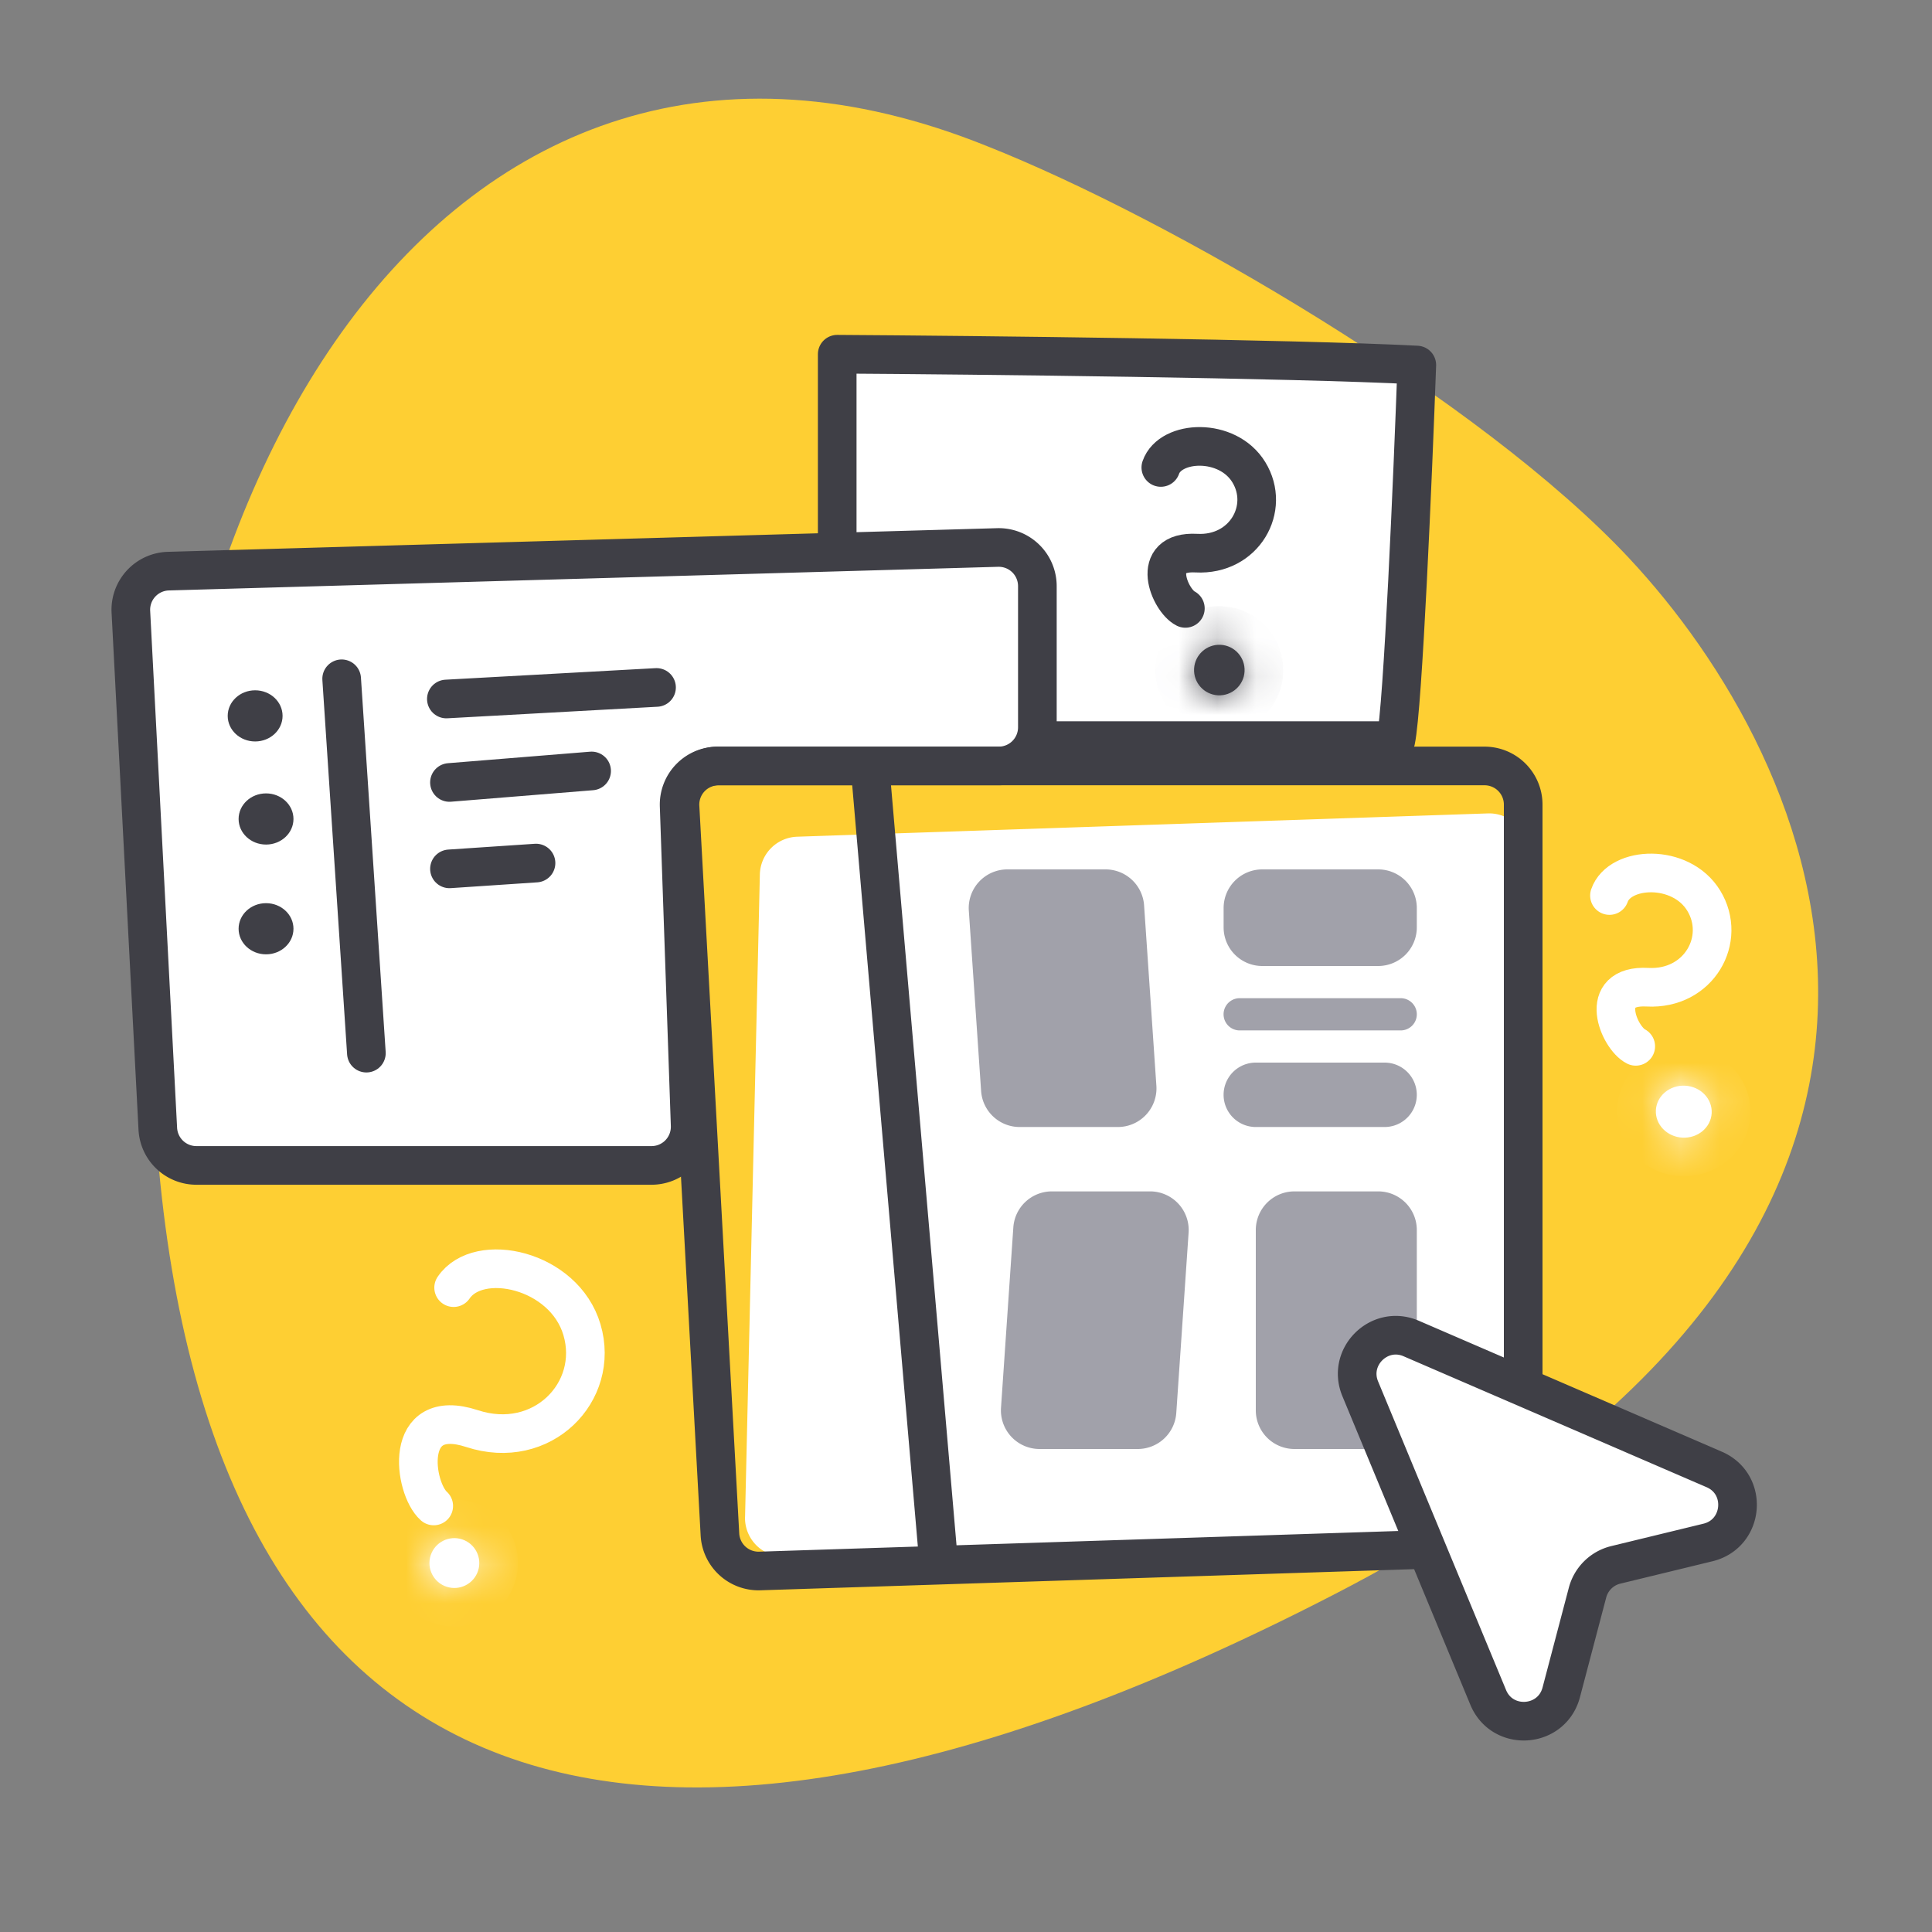
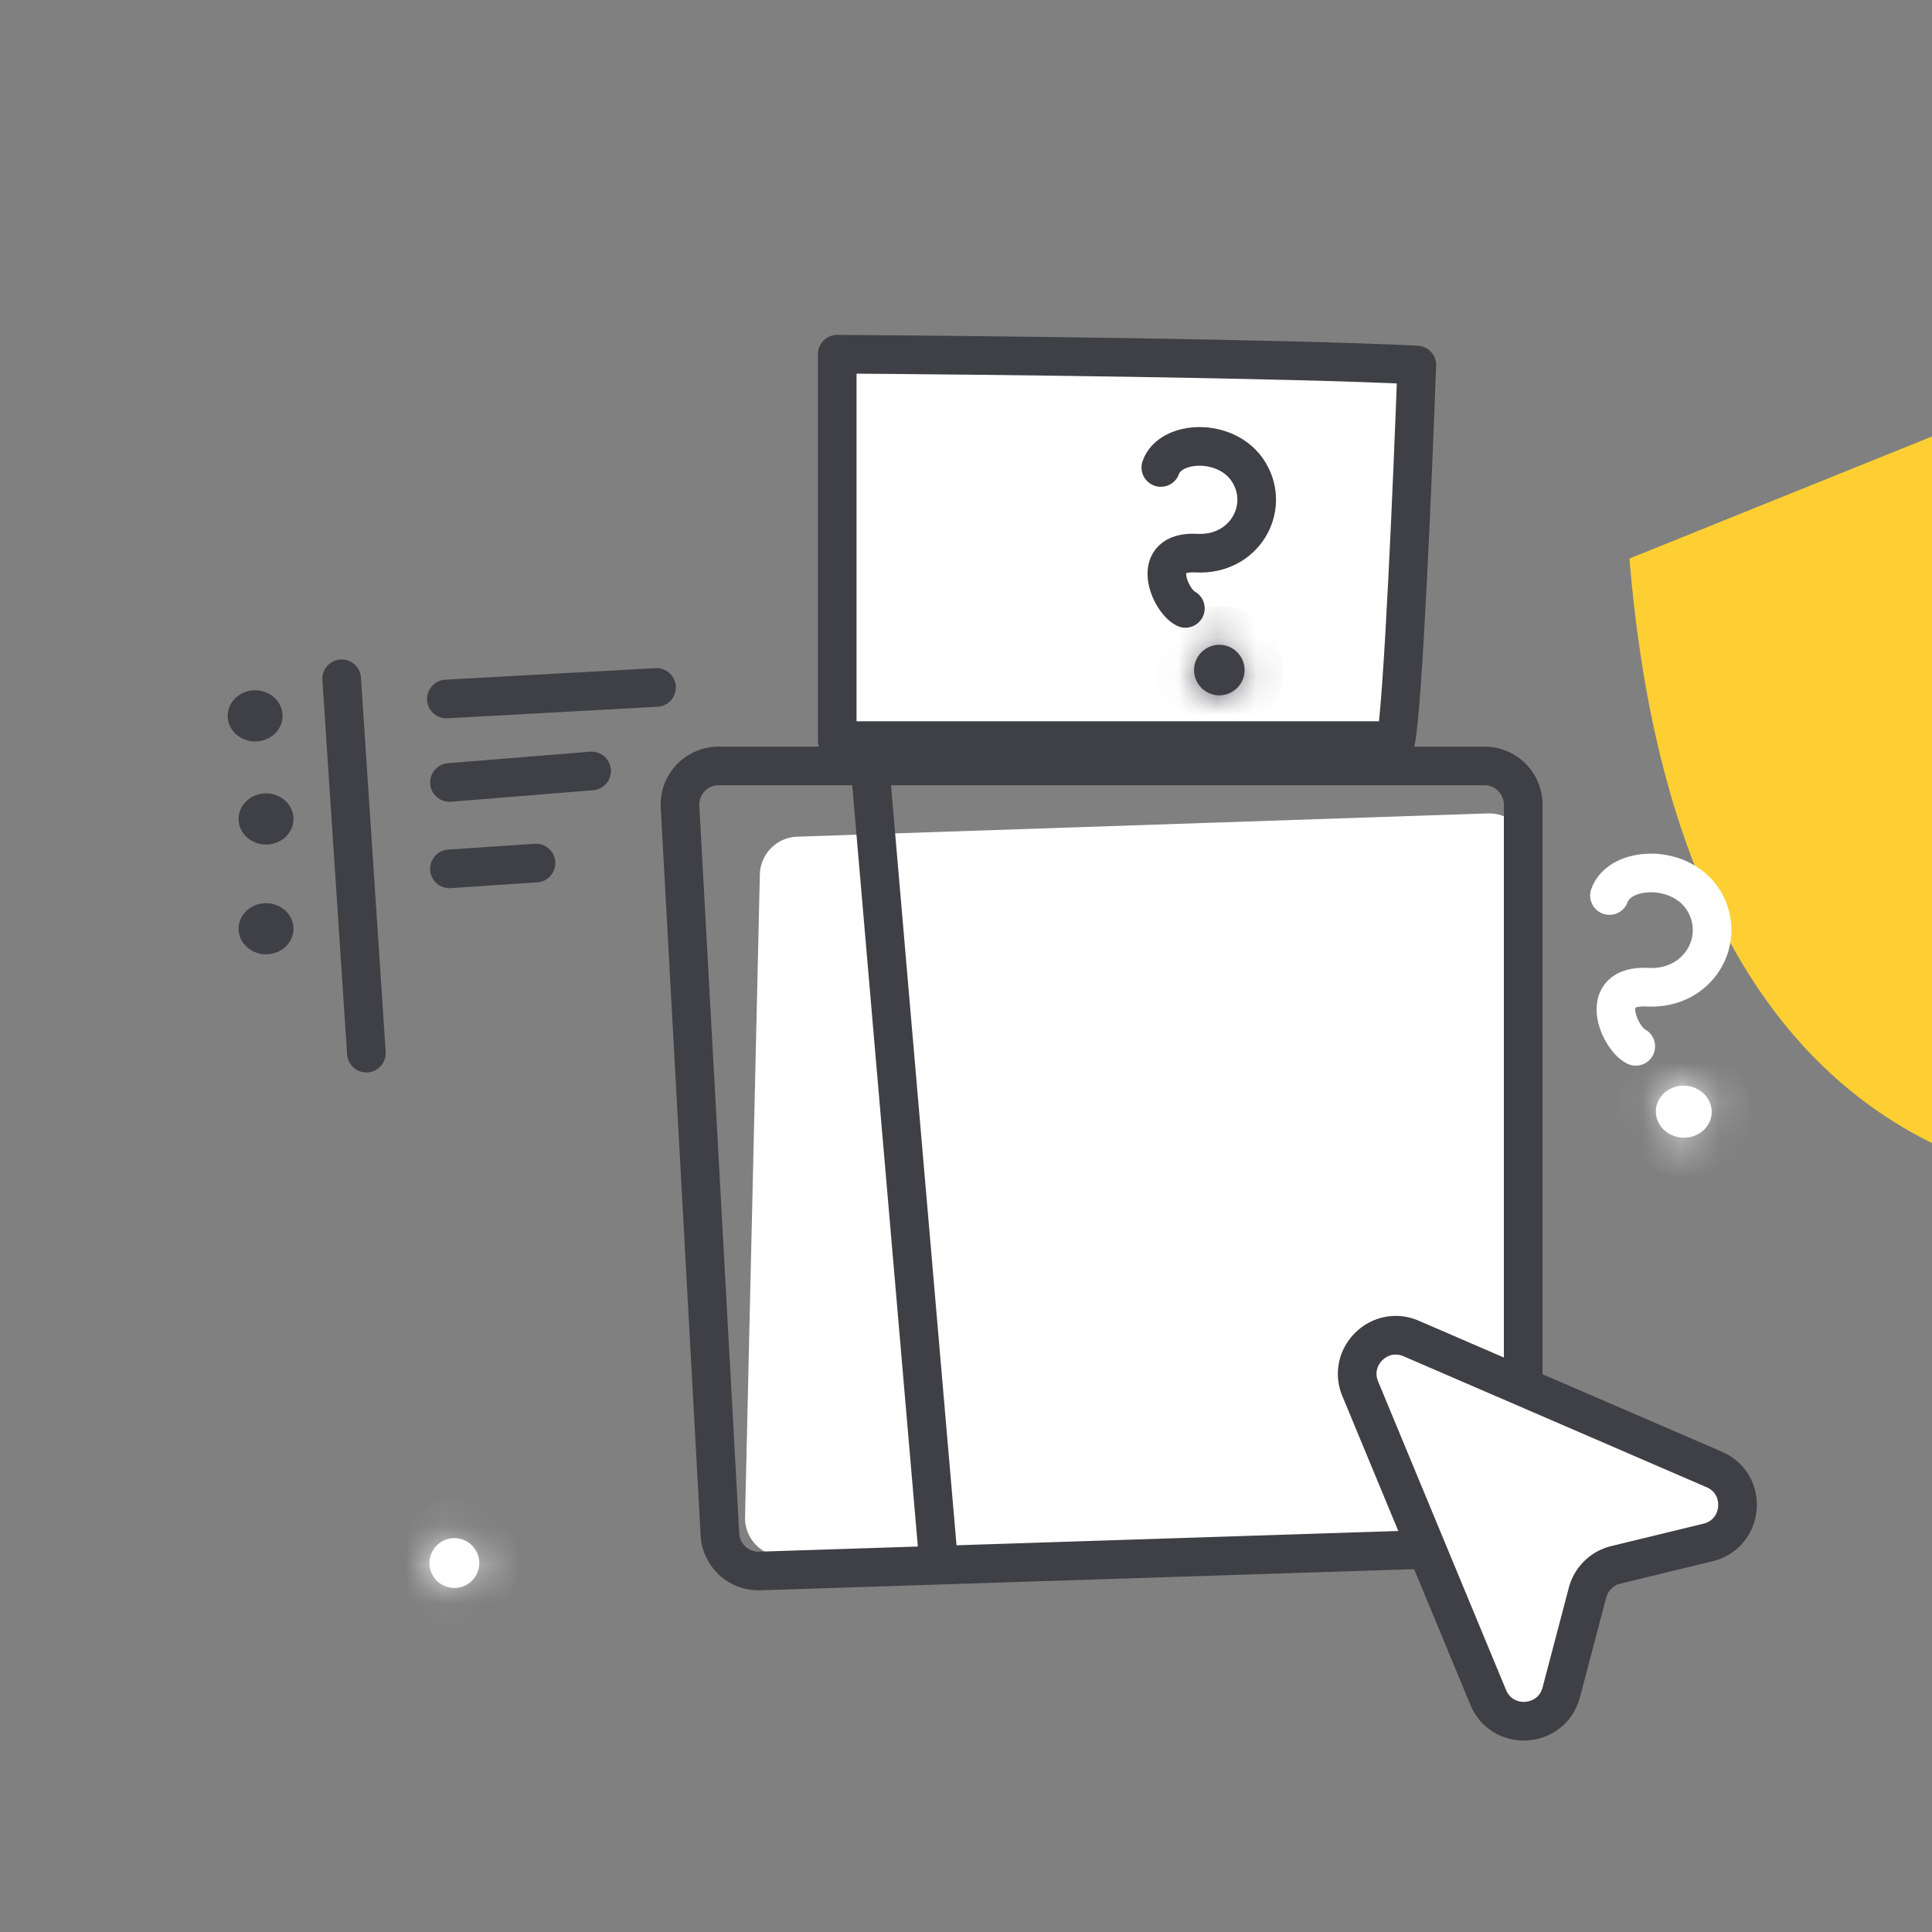
<svg xmlns="http://www.w3.org/2000/svg" fill="none" viewBox="0 0 50 50" height="50" width="50">
  <rect x="0" y="0" width="50" height="50" fill="#808080" stroke="none" />
  <g style="mix-blend-mode:luminosity">
-     <path fill="#FECF33" d="M42.17 14.455C38.324 10.342 30.256 5.646 25.54 3.78 11.5-1.881 2.685 12.955 4.076 29.825c1.392 16.87 12.162 20.89 30.488 11.42s12.413-21.65 7.605-26.79z" />
+     <path fill="#FECF33" d="M42.17 14.455c1.392 16.87 12.162 20.89 30.488 11.42s12.413-21.65 7.605-26.79z" />
    <path stroke-linejoin="round" stroke-linecap="round" stroke="#3F3F46" fill="#fff" d="M36.123 19.167c.186-.87.44-6.842.544-9.72-3.296-.168-11.373-.257-15-.28v10h14.456z" />
-     <path stroke-linejoin="round" stroke-linecap="round" stroke="#3F3F46" fill="#fff" d="m4.084 29.213-.697-13.38a1 1 0 0 1 .97-1.052l21.461-.612a1 1 0 0 1 1.029 1v3.654a1 1 0 0 1-1 1h-7.271a1 1 0 0 0-1 1.034l.285 8.27a1 1 0 0 1-1 1.034H5.082a1 1 0 0 1-.998-.948z" />
    <path stroke-linecap="round" stroke="#3F3F46" d="m8.842 17.567.64 9.688M11.552 18.09l5.439-.299M11.632 20.25l3.679-.298M11.632 22.486l2.24-.15" />
    <ellipse fill="#3F3F46" ry=".662" rx=".71" cy="18.527" cx="6.603" />
    <ellipse fill="#3F3F46" ry=".662" rx=".71" cy="21.195" cx="6.885" />
    <ellipse fill="#3F3F46" ry=".662" rx=".71" cy="24.036" cx="6.885" />
    <path stroke-linecap="round" stroke="#fff" d="M41.653 23.176c.263-.76 1.843-.84 2.438.13.613 1-.124 2.314-1.454 2.243-1.33-.072-.737 1.314-.304 1.53" />
    <mask fill="#fff" id="srzxdrjq7a">
      <ellipse transform="rotate(3.068 43.576 28.77)" ry=".673" rx=".723" cy="28.77" cx="43.576" />
    </mask>
    <ellipse fill="#fff" transform="rotate(3.068 43.576 28.77)" ry=".673" rx=".723" cy="28.77" cx="43.576" />
    <path mask="url(#srzxdrjq7a)" fill="#fff" d="M43.3 28.756a.353.353 0 0 1 .12-.25.251.251 0 0 1 .174-.062l-.107 1.997c.88.047 1.757-.589 1.81-1.578l-1.997-.107zm.294-.312a.252.252 0 0 1 .165.08c.053.053.1.146.093.261l-1.997-.107c-.053.99.75 1.715 1.632 1.763l.107-1.997zm.258.341a.353.353 0 0 1-.12.25.251.251 0 0 1-.173.062l.107-1.997c-.881-.047-1.758.589-1.81 1.578l1.996.107zm-.293.312a.252.252 0 0 1-.166-.08.353.353 0 0 1-.093-.261l1.997.107c.053-.99-.75-1.716-1.631-1.763l-.107 1.997z" />
    <path stroke-linecap="round" stroke="#3F3F46" d="M30.042 12.098c.246-.71 1.722-.784 2.277.122.573.934-.116 2.162-1.358 2.095-1.242-.066-.688 1.228-.284 1.43" />
    <mask fill="#fff" id="adghm5rslb">
      <circle r=".654" transform="rotate(3.068 31.556 17.341)" cy="17.341" cx="31.556" />
    </mask>
    <circle r=".654" fill="#3F3F46" transform="rotate(3.068 31.556 17.341)" cy="17.341" cx="31.556" />
    <path mask="url(#adghm5rslb)" fill="#3F3F46" d="M31.21 17.323a.346.346 0 0 1 .365-.328l-.107 1.998a1.654 1.654 0 0 0 1.74-1.563l-1.997-.107zm.365-.328c.19.01.337.174.327.365l-1.997-.107a1.654 1.654 0 0 0 1.563 1.74l.107-1.997zm.327.365a.346.346 0 0 1-.364.327l.107-1.998a1.654 1.654 0 0 0-1.74 1.564l1.997.107zm-.364.327a.346.346 0 0 1-.327-.364l1.997.107a1.654 1.654 0 0 0-1.563-1.74l-.107 1.997z" />
    <path fill="#fff" d="m19.282 39.262.383-16.632a1 1 0 0 1 .966-.976l17.875-.603a1 1 0 0 1 1.033 1.022l-.383 16.699a1 1 0 0 1-.97.976l-17.875.536a1 1 0 0 1-1.03-1.022z" />
    <path stroke-linejoin="round" stroke-linecap="round" stroke="#3F3F46" d="m18.632 39.712-1.033-18.835a1 1 0 0 1 .999-1.054H38.42a1 1 0 0 1 1 1v18.226a1 1 0 0 1-.967 1l-18.79.608a1 1 0 0 1-1.031-.945z" />
    <path stroke="#3F3F46" d="m22.514 19.823 1.776 20.6" />
-     <path fill="#A1A1AA" d="m25.391 28.235-.318-4.667a1 1 0 0 1 .997-1.068h2.541a1 1 0 0 1 .998.932l.318 4.667a1 1 0 0 1-.997 1.068h-2.541a1 1 0 0 1-.998-.932zM30.442 36.568l.319-4.667a1 1 0 0 0-.998-1.068h-2.54a1 1 0 0 0-.998.932l-.319 4.667a1 1 0 0 0 .998 1.068h2.54a1 1 0 0 0 .998-.932zM36.667 24v-.5a1 1 0 0 0-1-1h-3a1 1 0 0 0-1 1v.5a1 1 0 0 0 1 1h3a1 1 0 0 0 1-1zM32.083 26.667h4.167a.417.417 0 0 0 0-.834h-4.167a.417.417 0 1 0 0 .834zM32.5 29.167h3.333a.833.833 0 1 0 0-1.667H32.5a.833.833 0 1 0 0 1.667zM36.667 36.5v-4.667a1 1 0 0 0-1-1H33.5a1 1 0 0 0-1 1V36.5a1 1 0 0 0 1 1h2.167a1 1 0 0 0 1-1z" />
-     <path stroke-linecap="round" stroke="#fff" d="M11.74 33.324c.646-.952 2.86-.474 3.321 1.089.476 1.61-1.033 3.153-2.845 2.559-1.812-.594-1.509 1.542-.991 2.002" />
    <mask fill="#fff" id="4xb8ifrnzc">
      <circle r=".645" transform="rotate(18.148 11.76 40.452)" cy="40.452" cx="11.759" />
    </mask>
    <circle r=".645" fill="#fff" transform="rotate(18.148 11.76 40.452)" cy="40.452" cx="11.759" />
    <path mask="url(#4xb8ifrnzc)" fill="#fff" d="M11.422 40.34a.355.355 0 0 1 .448-.226l-.623 1.9a1.645 1.645 0 0 0 2.075-1.05l-1.9-.623zm.448-.226a.355.355 0 0 1 .227.448l-1.901-.623a1.645 1.645 0 0 0 1.05 2.076l.624-1.9zm.227.448a.355.355 0 0 1-.448.227l.623-1.9a1.645 1.645 0 0 0-2.076 1.05l1.9.623zm-.448.227a.355.355 0 0 1-.227-.448l1.9.623a1.645 1.645 0 0 0-1.05-2.076l-.623 1.9z" />
    <path stroke-linecap="round" stroke="#3F3F46" fill="#fff" d="m38.514 43.927-3.311-7.985c-.344-.83.496-1.658 1.32-1.301l7.84 3.388c.882.38.773 1.662-.16 1.89l-2.388.58a1 1 0 0 0-.73.717l-.68 2.582c-.244.926-1.524 1.014-1.891.129z" />
  </g>
</svg>